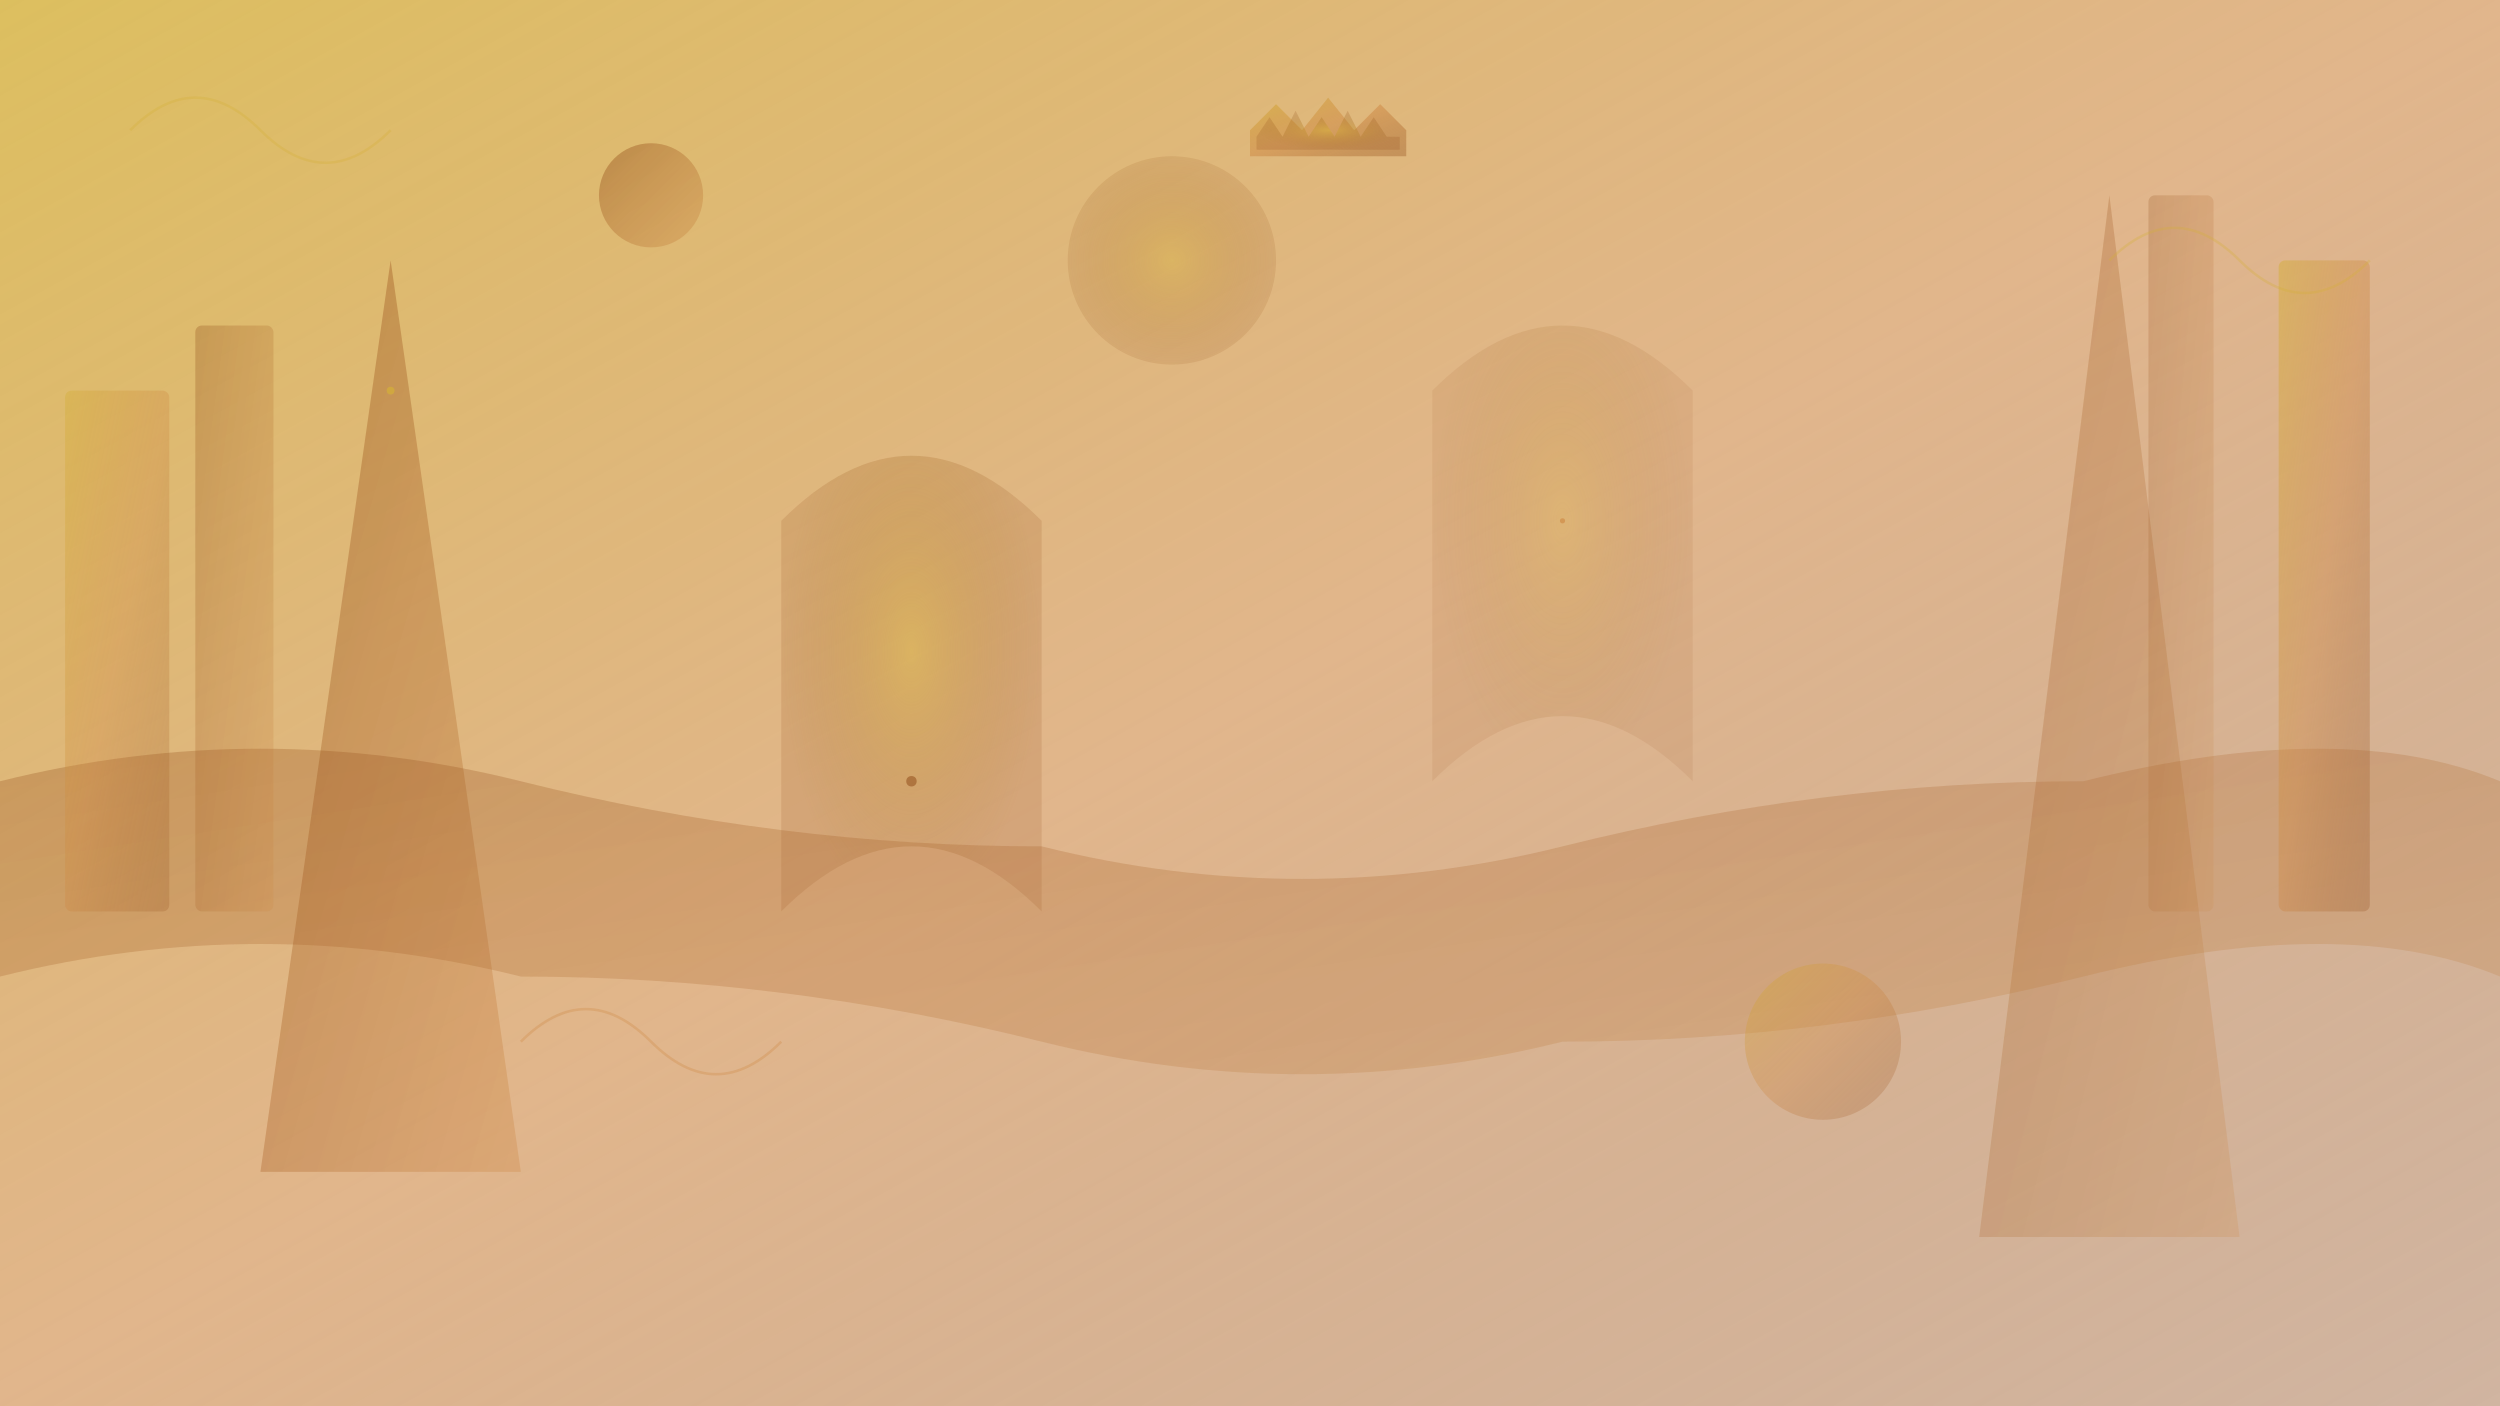
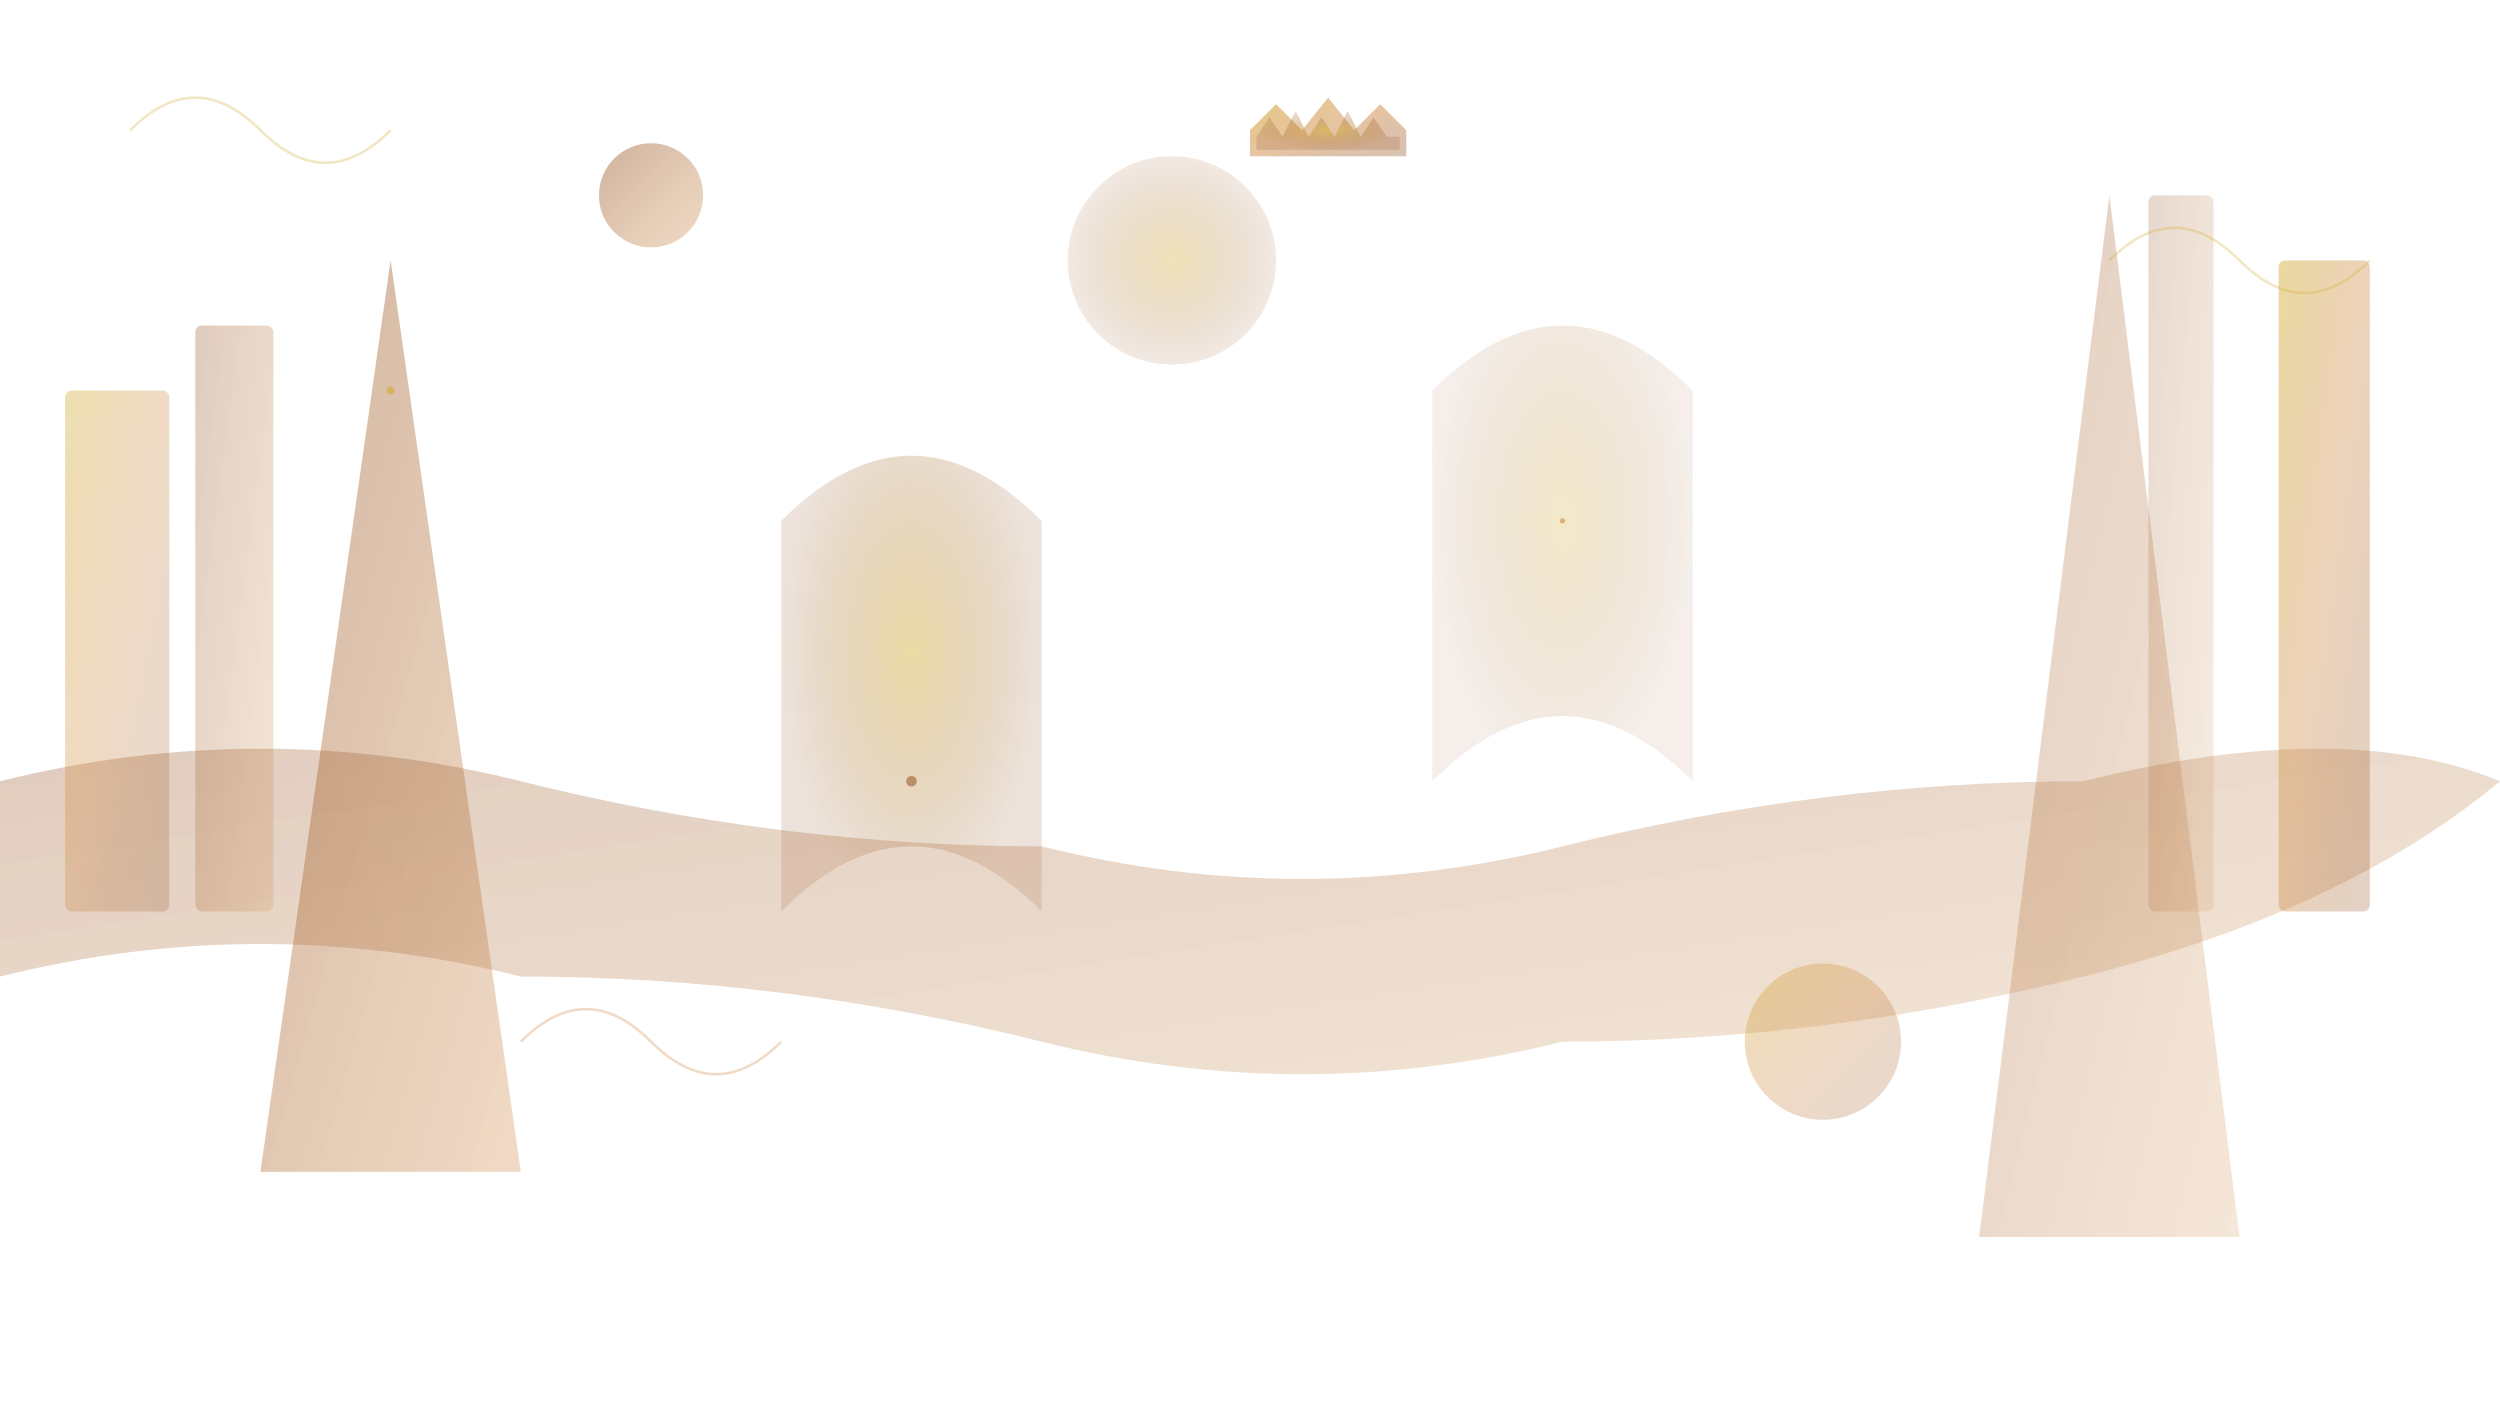
<svg xmlns="http://www.w3.org/2000/svg" width="1920" height="1080" viewBox="0 0 1920 1080">
  <defs>
    <linearGradient id="goldGradient" x1="0%" y1="0%" x2="100%" y2="100%">
      <stop offset="0%" style="stop-color:#d4af37;stop-opacity:0.8" />
      <stop offset="50%" style="stop-color:#cd853f;stop-opacity:0.6" />
      <stop offset="100%" style="stop-color:#8b4513;stop-opacity:0.4" />
    </linearGradient>
    <linearGradient id="brownGradient" x1="0%" y1="0%" x2="100%" y2="100%">
      <stop offset="0%" style="stop-color:#8b4513;stop-opacity:0.7" />
      <stop offset="100%" style="stop-color:#cd853f;stop-opacity:0.5" />
    </linearGradient>
    <radialGradient id="accentGradient" cx="50%" cy="50%" r="50%">
      <stop offset="0%" style="stop-color:#d4af37;stop-opacity:0.9" />
      <stop offset="100%" style="stop-color:#8b4513;stop-opacity:0.3" />
    </radialGradient>
  </defs>
-   <rect width="1920" height="1080" fill="url(#goldGradient)" />
  <polygon points="200,900 300,200 400,900" fill="url(#brownGradient)" opacity="0.6" />
  <polygon points="1520,950 1620,150 1720,950" fill="url(#brownGradient)" opacity="0.4" />
  <path d="M600 400 Q700 300 800 400 L800 700 Q700 600 600 700 Z" fill="url(#accentGradient)" opacity="0.5" />
  <path d="M1100 300 Q1200 200 1300 300 L1300 600 Q1200 500 1100 600 Z" fill="url(#accentGradient)" opacity="0.3" />
-   <path d="M0 600 Q200 550 400 600 T800 650 Q1000 700 1200 650 T1600 600 Q1800 550 1920 600 L1920 750 Q1800 700 1600 750 T1200 800 Q1000 850 800 800 T400 750 Q200 700 0 750 Z" fill="url(#brownGradient)" opacity="0.4" />
+   <path d="M0 600 Q200 550 400 600 T800 650 Q1000 700 1200 650 T1600 600 Q1800 550 1920 600 Q1800 700 1600 750 T1200 800 Q1000 850 800 800 T400 750 Q200 700 0 750 Z" fill="url(#brownGradient)" opacity="0.4" />
  <rect x="50" y="300" width="80" height="400" fill="url(#goldGradient)" opacity="0.5" rx="5" />
  <rect x="150" y="250" width="60" height="450" fill="url(#brownGradient)" opacity="0.4" rx="5" />
  <rect x="1750" y="200" width="70" height="500" fill="url(#goldGradient)" opacity="0.6" rx="5" />
  <rect x="1650" y="150" width="50" height="550" fill="url(#brownGradient)" opacity="0.3" rx="5" />
  <circle cx="900" cy="200" r="80" fill="url(#accentGradient)" opacity="0.4" />
  <circle cx="1400" cy="800" r="60" fill="url(#goldGradient)" opacity="0.5" />
  <circle cx="500" cy="150" r="40" fill="url(#brownGradient)" opacity="0.6" />
  <path d="M960 100 L980 80 L1000 100 L1020 75 L1040 100 L1060 80 L1080 100 L1080 120 L960 120 Z" fill="url(#goldGradient)" opacity="0.8" />
  <path d="M965 105 L975 90 L985 105 L995 85 L1005 105 L1015 90 L1025 105 L1035 85 L1045 105 L1055 90 L1065 105 L1075 105 L1075 115 L965 115 Z" fill="url(#accentGradient)" opacity="0.6" />
  <rect width="1920" height="1080" fill="none" stroke="none">
    <animate attributeName="opacity" values="0.1;0.2;0.1" dur="8s" repeatCount="indefinite" />
  </rect>
  <circle cx="300" cy="300" r="3" fill="#d4af37" opacity="0.7">
    <animateTransform attributeName="transform" type="translate" values="0,0; 20,-10; 0,0" dur="6s" repeatCount="indefinite" />
  </circle>
  <circle cx="1200" cy="400" r="2" fill="#cd853f" opacity="0.6">
    <animateTransform attributeName="transform" type="translate" values="0,0; -15,15; 0,0" dur="8s" repeatCount="indefinite" />
  </circle>
  <circle cx="700" cy="600" r="4" fill="#8b4513" opacity="0.5">
    <animateTransform attributeName="transform" type="translate" values="0,0; 10,20; 0,0" dur="10s" repeatCount="indefinite" />
  </circle>
  <g opacity="0.3">
    <path d="M100 100 Q150 50 200 100 T300 100" stroke="#d4af37" stroke-width="2" fill="none" />
    <path d="M1620 200 Q1670 150 1720 200 T1820 200" stroke="#d4af37" stroke-width="2" fill="none" />
    <path d="M400 800 Q450 750 500 800 T600 800" stroke="#cd853f" stroke-width="2" fill="none" />
  </g>
</svg>